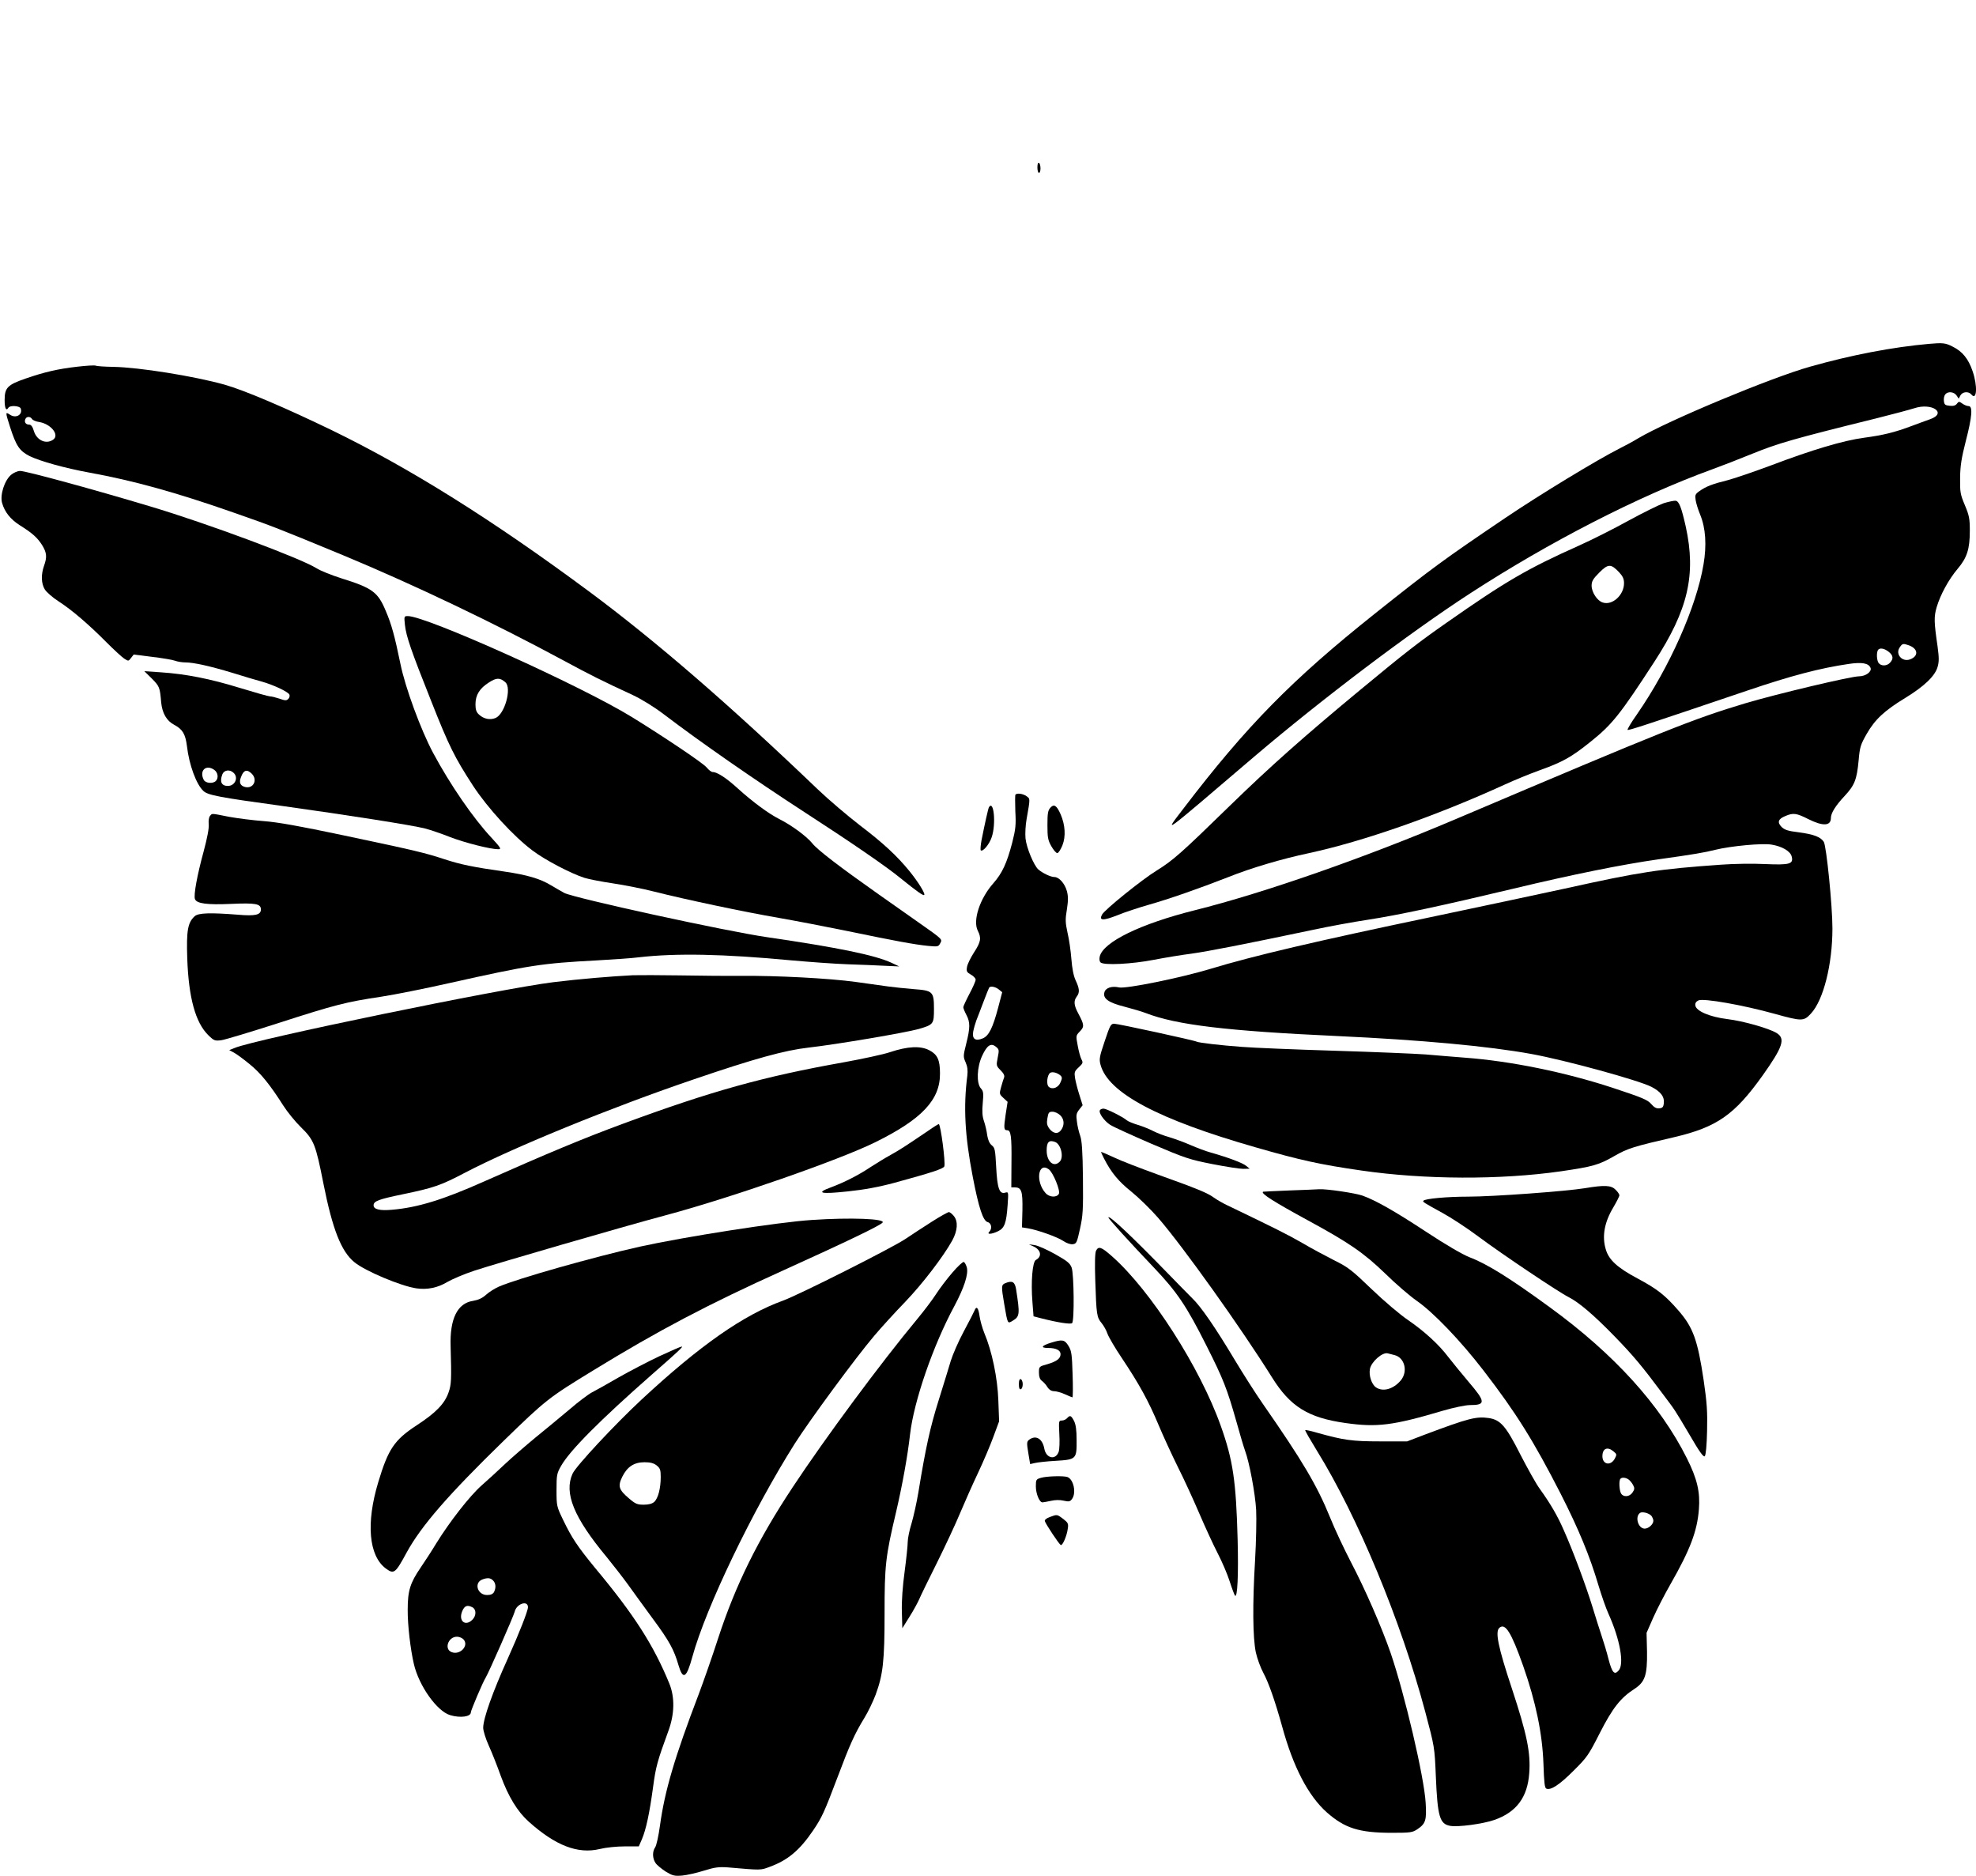
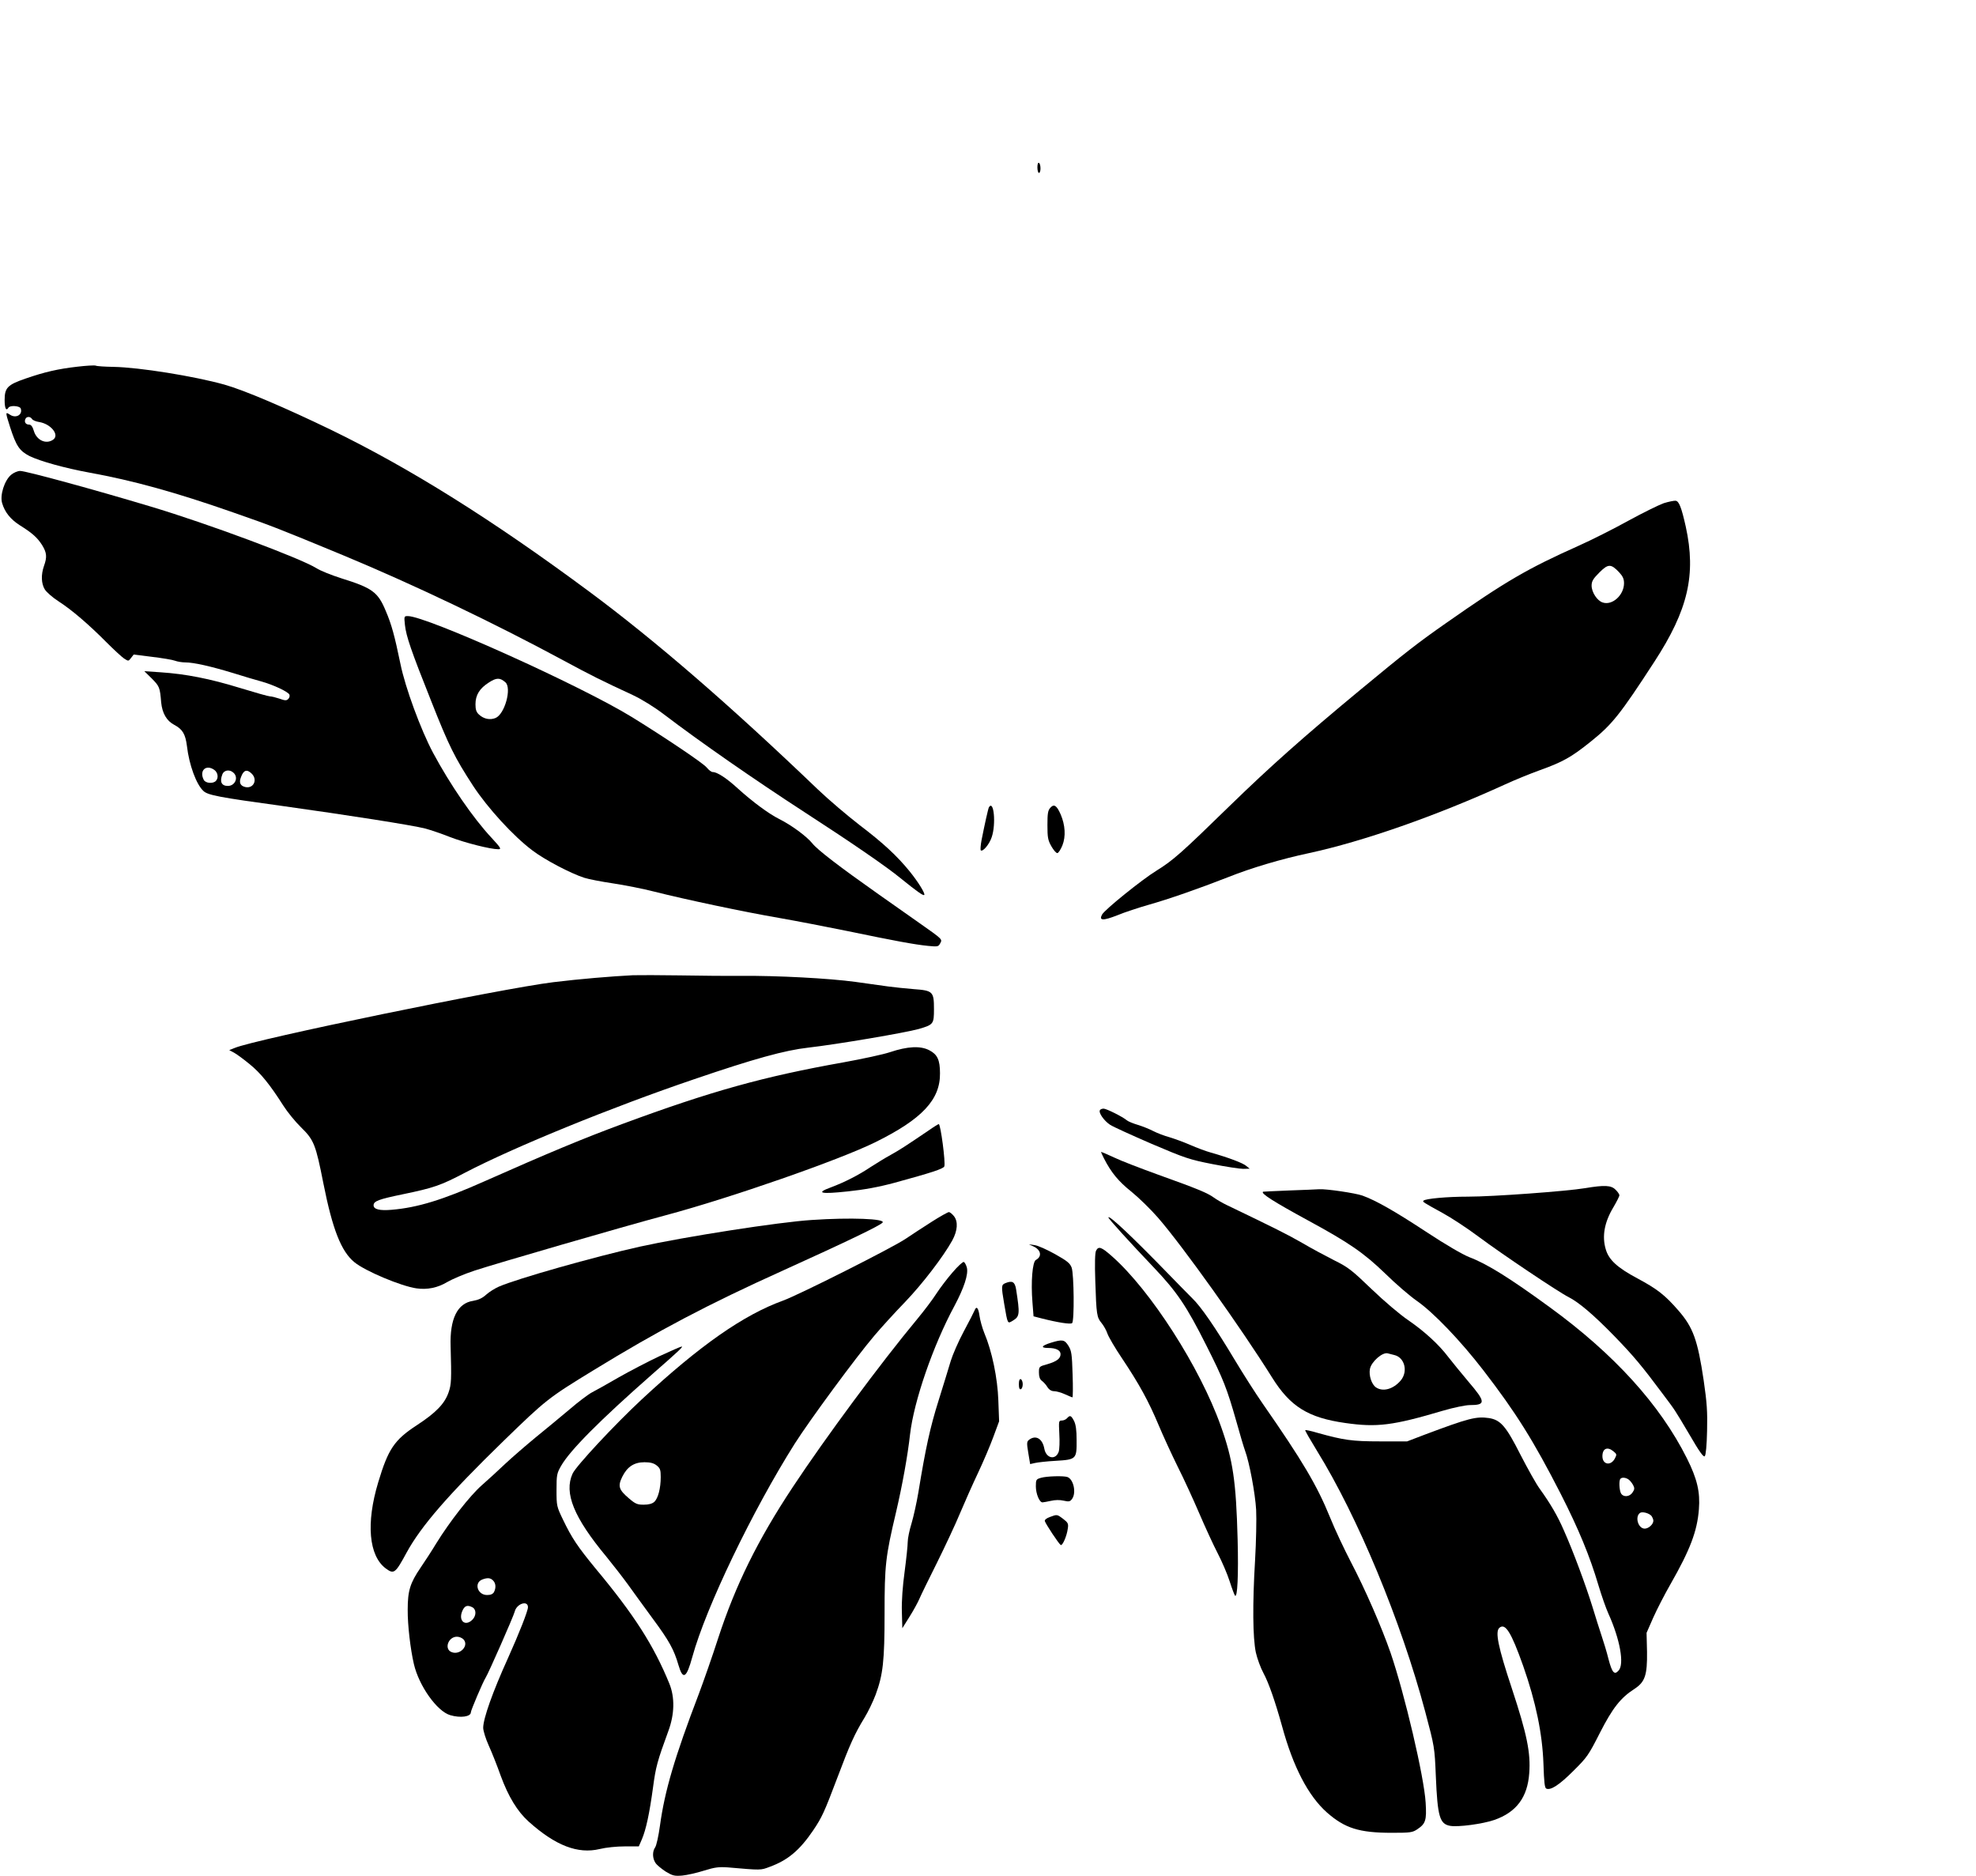
<svg xmlns="http://www.w3.org/2000/svg" version="1.0" width="1280pt" height="1215pt" viewBox="0 0 1280 1215" preserveAspectRatio="xMidYMid meet">
  <g transform="translate(0,1215) scale(0.1,-0.1)" fill="#000000" stroke="none">
    <path d="M6720 11066 c0 -20 5 -36 10 -36 6 0 10 13 10 29 0 17 -4 33 -10 36 -6 4 -10 -8 -10 -29z" />
-     <path d="M12495 9923 c-234 -21 -499 -71 -771 -148 -252 -71 -917 -348 -1113 -464 -29 -18 -81 -46 -115 -63 -144 -72 -521 -301 -746 -453 -401 -271 -472 -323 -845 -620 -536 -427 -830 -726 -1237 -1259 -131 -172 -161 -193 458 335 434 369 999 797 1394 1054 517 336 1094 632 1570 805 58 21 177 67 265 103 160 65 262 95 797 227 108 27 220 57 248 66 115 38 215 -31 103 -71 -27 -9 -82 -30 -123 -45 -107 -40 -179 -58 -305 -75 -135 -18 -336 -78 -600 -178 -110 -41 -238 -85 -284 -97 -98 -24 -141 -41 -183 -71 -27 -19 -29 -26 -24 -58 3 -20 16 -63 30 -96 35 -86 42 -196 21 -320 -46 -275 -220 -666 -431 -971 -37 -52 -64 -98 -61 -101 6 -5 112 30 777 255 283 96 470 145 655 172 87 13 130 5 142 -26 9 -24 -32 -54 -74 -54 -53 0 -533 -114 -738 -175 -336 -101 -505 -168 -1880 -752 -579 -246 -1236 -476 -1685 -588 -352 -88 -592 -205 -616 -299 -4 -17 -2 -32 5 -39 21 -20 202 -11 346 17 72 14 182 32 245 40 107 15 333 59 790 155 102 22 262 51 355 65 189 29 475 90 940 201 379 91 701 156 940 190 230 32 297 44 365 61 101 25 305 44 365 34 69 -11 123 -43 131 -77 13 -49 -13 -56 -172 -49 -78 4 -206 2 -285 -4 -408 -29 -520 -46 -1013 -155 -188 -41 -566 -121 -841 -179 -770 -161 -1175 -256 -1455 -341 -192 -58 -546 -130 -591 -120 -47 11 -88 -3 -95 -32 -11 -40 27 -67 131 -93 50 -13 111 -31 137 -41 199 -77 524 -116 1243 -149 539 -25 975 -65 1255 -116 220 -40 694 -170 778 -213 58 -30 84 -63 80 -102 -2 -28 -8 -35 -29 -37 -19 -2 -33 5 -53 28 -23 27 -56 41 -253 106 -305 100 -657 172 -953 194 -74 6 -189 15 -255 21 -66 5 -331 16 -590 24 -258 8 -528 19 -600 25 -140 10 -282 27 -294 34 -13 8 -509 116 -534 116 -21 0 -27 -11 -61 -113 -34 -101 -37 -116 -27 -153 49 -182 373 -354 1006 -535 288 -83 415 -111 685 -150 409 -59 897 -61 1290 -5 211 31 246 41 349 100 83 48 124 61 385 121 278 65 392 145 574 400 132 186 149 239 90 275 -52 31 -214 77 -319 90 -114 14 -202 52 -207 88 -2 15 4 25 20 33 34 15 289 -30 494 -87 177 -49 188 -49 235 2 81 87 139 319 139 551 0 147 -39 534 -56 561 -21 32 -66 49 -165 62 -66 8 -88 15 -108 34 -30 30 -23 52 24 71 51 22 72 19 149 -20 94 -47 146 -45 146 7 0 32 30 80 89 143 65 70 79 105 91 233 7 83 13 101 52 169 53 93 115 151 250 233 121 74 192 141 209 200 10 34 10 60 0 134 -23 157 -24 191 -6 253 24 81 77 179 136 249 61 72 79 128 79 247 0 77 -4 98 -32 165 -30 71 -32 85 -31 177 1 79 9 129 37 239 41 158 46 226 18 226 -10 0 -28 7 -40 16 -21 15 -24 15 -36 -1 -8 -11 -23 -16 -46 -13 -30 3 -35 7 -38 31 -2 16 2 35 9 43 17 21 56 17 73 -7 l14 -21 11 21 c14 25 53 28 71 6 36 -43 41 56 8 151 -27 80 -66 128 -129 159 -46 24 -64 26 -154 18z m-128 -1953 c58 -22 62 -69 7 -90 -51 -20 -98 32 -69 76 18 27 22 28 62 14z m-133 -41 c30 -24 33 -45 9 -71 -20 -22 -56 -23 -73 -3 -13 16 -16 67 -5 85 10 16 40 12 69 -11z" />
    <path d="M500 9775 c-123 -14 -211 -34 -335 -77 -116 -40 -135 -59 -135 -139 0 -54 10 -74 25 -49 10 16 72 12 79 -5 15 -40 -30 -67 -69 -41 -31 20 -31 19 0 -79 40 -124 61 -155 127 -189 68 -33 229 -78 388 -107 281 -51 557 -127 931 -258 256 -89 295 -105 709 -276 462 -192 979 -439 1435 -685 174 -94 242 -128 445 -222 57 -27 137 -76 200 -124 239 -182 591 -426 910 -633 292 -189 532 -353 624 -429 104 -84 147 -115 153 -108 8 8 -39 84 -94 152 -82 101 -173 185 -323 299 -79 61 -203 166 -275 235 -571 547 -1050 961 -1480 1280 -626 464 -1160 798 -1668 1045 -298 144 -565 258 -693 294 -197 55 -552 112 -719 115 -55 1 -107 4 -115 8 -8 3 -62 0 -120 -7z m-293 -338 c4 -8 25 -17 46 -20 76 -12 134 -83 92 -114 -46 -33 -108 -5 -126 57 -8 27 -18 40 -30 40 -22 0 -33 16 -25 35 7 19 32 19 43 2z" />
    <path d="M72 9075 c-43 -36 -74 -133 -58 -184 17 -58 54 -104 113 -142 83 -52 114 -80 145 -128 31 -50 34 -78 13 -136 -20 -57 -18 -114 5 -152 11 -18 51 -53 90 -78 84 -54 194 -148 311 -266 47 -47 98 -94 113 -104 28 -18 28 -18 45 4 l17 22 119 -15 c66 -8 133 -19 148 -25 16 -6 46 -11 67 -11 55 0 165 -25 310 -69 69 -22 152 -46 185 -55 75 -21 172 -66 180 -85 3 -8 0 -21 -8 -28 -11 -11 -20 -11 -56 2 -24 8 -52 15 -62 15 -10 0 -98 25 -196 55 -192 59 -348 90 -513 101 l-105 7 48 -47 c50 -51 53 -57 61 -155 7 -70 35 -119 84 -145 55 -29 73 -60 83 -138 14 -122 61 -249 107 -291 29 -27 103 -41 512 -97 423 -59 839 -124 925 -146 33 -9 105 -33 160 -55 96 -37 261 -79 313 -79 21 0 17 8 -43 73 -120 128 -269 345 -380 552 -79 148 -180 422 -211 575 -38 184 -58 257 -95 343 -51 123 -87 149 -289 212 -63 20 -135 49 -160 65 -102 64 -698 287 -1076 400 -359 108 -806 230 -843 230 -17 0 -42 -11 -59 -25z m1316 -1911 c24 -17 29 -53 10 -72 -19 -19 -66 -15 -78 7 -31 60 14 103 68 65z m126 -20 c32 -31 8 -84 -38 -84 -41 0 -54 27 -36 74 11 30 49 35 74 10z m117 -5 c40 -40 10 -99 -43 -86 -32 8 -41 29 -27 64 17 47 39 53 70 22z" />
    <path d="M10777 8891 c-31 -11 -135 -62 -230 -114 -94 -52 -239 -125 -322 -162 -329 -147 -472 -230 -853 -497 -189 -132 -266 -192 -562 -437 -366 -303 -584 -497 -841 -747 -320 -312 -370 -356 -478 -423 -93 -57 -336 -253 -352 -284 -22 -40 6 -41 98 -5 48 20 140 50 203 68 131 37 326 105 515 179 150 60 346 118 525 156 351 76 821 240 1270 445 63 29 164 70 225 92 148 53 205 85 328 184 139 111 190 174 414 519 218 335 271 563 203 874 -28 125 -44 166 -66 168 -10 1 -45 -6 -77 -16z m-289 -447 c24 -26 32 -43 32 -71 0 -77 -76 -146 -138 -125 -36 11 -72 67 -72 109 0 28 9 44 50 85 57 57 75 58 128 2z" />
    <path d="M2623 8103 c8 -74 40 -167 170 -493 116 -294 153 -367 272 -550 94 -143 260 -325 384 -418 79 -60 246 -148 336 -177 28 -9 111 -25 185 -36 74 -11 196 -35 270 -54 197 -50 580 -131 807 -170 109 -19 311 -58 448 -86 299 -62 427 -86 517 -95 62 -6 67 -5 78 16 15 28 19 24 -140 136 -69 48 -186 131 -260 183 -251 177 -395 287 -428 329 -36 45 -135 118 -215 158 -68 34 -173 112 -267 197 -73 67 -134 107 -164 107 -8 0 -25 13 -38 29 -22 28 -268 193 -483 326 -331 204 -1333 655 -1453 655 -24 0 -25 -1 -19 -57z m651 -372 c42 -37 -4 -206 -64 -231 -36 -15 -77 -6 -107 22 -18 16 -23 33 -23 67 0 60 27 103 87 141 49 32 72 32 107 1z" />
-     <path d="M6578 7004 c-3 -3 -3 -51 -1 -108 5 -88 2 -116 -20 -203 -35 -134 -65 -198 -122 -263 -88 -99 -135 -242 -101 -308 24 -47 20 -72 -25 -141 -22 -34 -43 -77 -45 -94 -5 -28 -1 -34 25 -49 17 -9 31 -24 31 -33 0 -9 -18 -50 -40 -91 -22 -42 -40 -81 -40 -87 0 -7 9 -29 20 -50 25 -47 25 -83 -1 -186 -20 -80 -20 -85 -4 -121 12 -28 15 -51 11 -87 -26 -201 -16 -389 35 -653 39 -203 67 -287 97 -295 24 -6 31 -42 10 -63 -18 -18 16 -16 57 4 42 20 54 53 62 168 6 86 6 88 -15 82 -38 -12 -52 28 -59 165 -6 112 -8 125 -28 141 -15 12 -25 34 -30 65 -3 27 -13 68 -21 92 -11 31 -13 64 -8 117 6 65 4 77 -12 95 -30 33 -26 138 8 211 32 69 57 85 89 59 21 -17 22 -21 12 -70 -10 -51 -10 -54 19 -83 20 -20 27 -35 22 -47 -4 -9 -12 -36 -19 -61 -12 -43 -12 -46 14 -70 l28 -26 -13 -84 c-13 -89 -11 -100 11 -100 23 0 29 -39 27 -207 l-1 -163 23 0 c43 0 51 -24 49 -146 l-3 -113 38 -6 c65 -11 190 -56 228 -81 22 -15 47 -24 63 -22 24 3 27 9 47 100 19 86 21 122 19 330 -2 174 -7 243 -18 273 -8 22 -18 63 -21 91 -6 42 -4 54 15 78 l22 28 -21 67 c-12 36 -24 85 -28 108 -6 39 -4 45 24 71 27 25 29 30 17 52 -7 14 -18 54 -24 89 -12 63 -12 64 14 91 30 31 29 43 -11 118 -28 52 -30 80 -9 108 20 26 18 51 -7 104 -14 30 -23 77 -28 140 -4 52 -15 129 -25 170 -14 64 -15 86 -4 150 9 58 9 85 0 119 -14 50 -51 91 -81 91 -24 0 -76 25 -104 49 -29 26 -77 141 -83 201 -3 30 0 87 7 125 24 137 24 131 -1 149 -23 16 -60 21 -71 10z m-108 -1262 l22 -18 -26 -99 c-35 -133 -61 -184 -100 -200 -47 -20 -70 -4 -62 43 4 21 13 53 20 72 8 19 28 73 46 120 18 47 34 88 37 93 8 13 40 7 63 -11z m399 -557 c12 -11 12 -19 1 -44 -14 -35 -52 -50 -76 -30 -18 14 -11 78 9 91 15 9 47 0 66 -17z m-2 -257 c27 -25 30 -64 7 -96 -20 -29 -51 -25 -77 9 -15 21 -18 35 -12 68 6 36 10 41 33 41 14 0 36 -10 49 -22z m-32 -174 c38 -15 58 -100 29 -128 -38 -39 -84 1 -84 73 0 55 15 70 55 55z m-41 -177 c28 -21 76 -138 65 -159 -14 -25 -61 -23 -86 5 -67 74 -49 205 21 154z" />
    <path d="M6804 6919 c-16 -18 -19 -37 -19 -113 0 -79 3 -97 25 -136 14 -25 31 -45 39 -45 7 0 22 23 33 50 23 58 18 132 -11 200 -26 59 -43 70 -67 44z" />
    <path d="M6406 6922 c-5 -9 -27 -108 -48 -214 -6 -32 -8 -61 -5 -65 13 -12 56 39 71 85 29 84 14 245 -18 194z" />
-     <path d="M1360 6865 c-7 -8 -10 -31 -8 -52 3 -25 -9 -88 -33 -178 -42 -153 -66 -284 -56 -308 11 -29 78 -38 234 -31 159 7 193 1 193 -36 0 -35 -35 -44 -149 -34 -179 14 -256 12 -280 -10 -45 -41 -54 -93 -48 -274 9 -254 53 -415 137 -497 36 -35 42 -37 83 -32 24 3 192 54 373 112 362 117 436 136 664 170 85 13 286 53 445 89 515 115 592 127 950 146 105 6 227 14 272 20 245 28 546 22 993 -20 113 -10 275 -22 360 -25 85 -3 196 -7 245 -10 l90 -4 -51 24 c-106 49 -344 98 -802 165 -266 38 -1250 253 -1317 287 -16 9 -55 31 -85 49 -70 43 -156 68 -300 89 -202 29 -283 45 -390 80 -129 42 -177 54 -660 156 -280 59 -419 84 -510 91 -69 5 -170 18 -226 28 -121 24 -109 23 -124 5z" />
    <path d="M4100 5834 c-139 -7 -344 -24 -515 -45 -336 -41 -1934 -370 -2065 -426 l-35 -14 30 -16 c17 -9 62 -42 101 -74 73 -59 133 -134 219 -269 26 -41 78 -105 115 -141 84 -82 95 -111 145 -364 59 -297 115 -439 200 -509 70 -58 304 -156 403 -170 70 -10 138 4 199 41 31 18 110 52 177 74 137 45 952 282 1240 359 419 112 1124 358 1355 472 304 150 422 276 420 447 0 87 -17 122 -69 149 -57 30 -140 26 -254 -12 -44 -15 -180 -44 -301 -66 -518 -92 -859 -187 -1430 -398 -250 -92 -483 -189 -900 -374 -267 -119 -431 -169 -597 -183 -79 -7 -118 3 -118 29 0 27 32 39 192 72 197 41 242 56 400 139 322 168 956 426 1483 605 392 134 590 188 740 205 186 21 632 97 717 121 95 28 98 32 98 129 0 113 -7 120 -131 129 -52 4 -125 12 -164 17 -38 5 -135 19 -215 30 -170 23 -504 41 -745 39 -93 -1 -271 1 -395 3 -124 2 -259 2 -300 1z" />
    <path d="M7125 4960 c-10 -16 26 -68 65 -94 19 -13 141 -68 270 -124 218 -93 246 -102 393 -131 87 -17 177 -31 200 -31 l42 1 -22 18 c-22 19 -115 54 -228 86 -33 9 -94 32 -135 50 -41 18 -102 40 -135 50 -33 9 -80 27 -105 40 -25 13 -70 31 -100 40 -30 9 -62 22 -70 29 -27 23 -133 76 -151 76 -10 0 -21 -4 -24 -10z" />
    <path d="M6013 4827 c-149 -101 -185 -124 -244 -157 -35 -19 -93 -55 -129 -78 -77 -52 -172 -100 -258 -132 -101 -37 -67 -45 110 -26 106 11 199 28 303 56 234 64 316 90 322 106 9 24 -24 274 -36 274 -3 0 -34 -19 -68 -43z" />
    <path d="M7151 4648 c47 -92 94 -149 178 -216 47 -38 125 -114 172 -168 160 -184 539 -715 739 -1035 118 -189 234 -261 475 -295 204 -29 306 -17 633 80 68 20 146 36 172 36 106 0 105 20 -8 152 -48 57 -106 128 -130 159 -61 81 -154 166 -260 239 -52 35 -157 124 -237 201 -129 124 -152 142 -243 187 -55 28 -149 78 -208 113 -94 54 -178 96 -484 243 -30 14 -69 37 -87 50 -41 30 -109 58 -363 149 -113 41 -241 90 -284 111 -43 20 -81 36 -83 36 -2 0 6 -19 18 -42z m1882 -1274 c66 -16 89 -106 41 -164 -48 -57 -116 -76 -161 -45 -28 19 -47 77 -39 119 9 47 82 111 116 101 8 -2 27 -7 43 -11z" />
    <path d="M10268 4455 c-119 -20 -597 -55 -758 -55 -136 0 -277 -13 -289 -26 -7 -8 -3 -10 124 -80 55 -30 159 -98 231 -152 150 -112 518 -359 584 -392 67 -34 163 -115 301 -257 119 -123 174 -188 311 -372 81 -108 71 -92 173 -264 63 -109 90 -146 98 -138 7 7 13 71 15 164 3 126 -1 182 -22 327 -39 261 -68 343 -164 453 -87 100 -137 139 -266 208 -129 69 -184 119 -204 187 -26 85 -9 177 49 273 21 36 39 71 39 78 0 6 -11 23 -25 36 -28 29 -71 31 -197 10z" />
    <path d="M8350 4440 c-91 -4 -166 -7 -168 -8 -18 -10 67 -64 291 -186 267 -145 361 -210 500 -344 67 -66 158 -144 202 -175 109 -75 286 -260 434 -452 212 -275 325 -456 501 -800 116 -228 188 -402 244 -591 20 -67 49 -150 65 -185 75 -166 104 -327 66 -368 -27 -31 -42 -15 -65 72 -11 45 -32 114 -45 152 -13 39 -40 124 -60 190 -43 139 -125 360 -184 492 -42 97 -88 175 -157 271 -23 31 -78 130 -124 219 -94 186 -129 227 -205 239 -83 12 -132 -1 -415 -107 l-115 -44 -175 0 c-181 0 -237 8 -408 56 -40 12 -75 19 -77 17 -3 -2 32 -62 76 -134 264 -427 544 -1101 701 -1689 61 -230 61 -230 69 -420 11 -261 25 -308 93 -320 51 -9 209 12 285 38 144 50 216 147 227 303 10 132 -15 253 -112 547 -91 274 -110 371 -81 395 38 32 76 -28 154 -248 82 -234 124 -438 131 -632 4 -123 8 -158 19 -162 29 -12 85 25 176 116 88 87 98 102 171 246 82 160 133 226 225 285 67 44 82 89 80 239 l-3 123 43 98 c24 54 75 153 113 219 126 221 172 341 183 483 9 112 -11 197 -78 331 -174 347 -471 674 -887 977 -259 189 -406 281 -522 325 -45 18 -152 80 -281 165 -199 131 -325 203 -412 234 -45 16 -233 44 -280 41 -16 -1 -104 -5 -195 -8z m2101 -1689 c23 -19 23 -21 9 -48 -27 -49 -80 -38 -80 16 0 50 32 64 71 32z m100 -184 c9 -7 21 -22 28 -35 10 -19 10 -28 -4 -48 -19 -29 -60 -32 -75 -5 -11 22 -14 84 -3 94 10 11 36 8 54 -6z m147 -235 c6 -9 12 -22 12 -31 0 -23 -31 -51 -56 -51 -43 0 -65 78 -30 102 15 10 59 -2 74 -20z" />
    <path d="M6035 4237 c-55 -35 -130 -84 -167 -109 -79 -55 -693 -364 -795 -401 -257 -93 -539 -290 -917 -641 -173 -161 -425 -431 -447 -480 -57 -125 8 -284 220 -539 44 -54 106 -134 138 -178 32 -45 105 -145 162 -223 106 -143 137 -200 166 -300 29 -99 52 -85 90 54 88 320 389 946 663 1380 98 154 396 559 516 700 44 52 134 151 201 220 111 116 246 292 304 397 34 63 38 121 11 156 -12 15 -27 27 -33 27 -7 0 -57 -28 -112 -63z m-1781 -1578 c22 -18 26 -28 26 -75 0 -73 -17 -138 -42 -161 -14 -12 -36 -18 -68 -18 -42 0 -54 5 -96 41 -66 56 -73 79 -43 140 32 65 77 94 144 94 38 0 60 -6 79 -21z" />
    <path d="M7180 4265 c0 -8 135 -157 296 -326 148 -156 210 -247 339 -504 110 -218 133 -277 195 -495 22 -80 47 -163 55 -185 28 -75 66 -277 72 -384 3 -58 0 -205 -7 -326 -17 -283 -15 -502 5 -597 9 -40 31 -100 49 -133 34 -63 75 -180 121 -345 72 -264 169 -450 290 -558 116 -102 208 -132 421 -132 120 0 134 2 165 23 54 36 61 58 54 172 -10 168 -136 704 -227 970 -58 167 -165 413 -258 590 -43 83 -104 212 -134 287 -85 209 -179 367 -437 738 -48 69 -128 195 -179 280 -127 212 -221 349 -278 403 -26 26 -96 97 -156 159 -229 236 -386 384 -386 363z" />
    <path d="M5260 4249 c-212 -13 -826 -109 -1116 -173 -296 -66 -797 -208 -913 -259 -25 -11 -62 -34 -82 -52 -25 -23 -51 -34 -85 -40 -101 -15 -151 -116 -145 -295 6 -215 5 -245 -13 -297 -25 -73 -81 -132 -207 -214 -145 -95 -184 -153 -249 -369 -80 -265 -61 -476 49 -558 53 -39 62 -32 135 103 94 172 270 375 630 725 273 265 288 277 581 456 416 255 740 426 1230 647 415 188 627 290 642 309 21 25 -207 34 -457 17z" />
    <path d="M6696 4077 c48 -23 55 -65 14 -87 -22 -12 -33 -142 -22 -275 l7 -90 50 -13 c110 -28 190 -40 200 -31 15 15 12 316 -3 359 -11 29 -28 43 -108 88 -52 29 -112 56 -132 58 l-37 5 31 -14z" />
    <path d="M7100 4050 c-7 -13 -9 -80 -5 -197 7 -219 10 -235 41 -272 13 -16 31 -47 38 -69 8 -22 50 -94 94 -159 111 -166 172 -277 237 -432 31 -74 87 -195 124 -270 38 -75 100 -210 139 -301 39 -91 93 -208 120 -260 27 -52 62 -133 77 -180 15 -47 31 -89 35 -94 16 -17 23 134 17 364 -10 378 -30 514 -109 735 -134 378 -454 877 -704 1098 -70 62 -88 68 -104 37z" />
    <path d="M6170 3909 c-34 -39 -81 -101 -105 -138 -23 -36 -78 -109 -122 -162 -241 -290 -598 -773 -807 -1089 -228 -344 -372 -637 -484 -980 -38 -118 -95 -280 -125 -360 -157 -411 -221 -628 -252 -854 -9 -66 -23 -129 -31 -140 -19 -27 -18 -71 2 -101 9 -14 39 -38 66 -56 45 -27 57 -30 107 -26 31 3 94 17 141 32 71 22 96 25 155 21 219 -19 211 -19 272 4 117 43 193 107 280 235 58 86 72 117 158 344 81 215 110 280 176 388 22 36 54 102 71 147 48 130 58 218 58 526 0 313 6 368 74 655 41 175 76 369 91 505 25 217 150 578 288 833 62 117 91 204 80 248 -5 18 -14 34 -20 36 -6 2 -39 -28 -73 -68z" />
    <path d="M6513 3840 c-27 -11 -28 -18 -8 -135 23 -134 21 -129 56 -108 45 27 46 43 21 203 -8 49 -25 58 -69 40z" />
    <path d="M6313 3663 c-4 -10 -35 -71 -70 -136 -35 -65 -72 -151 -84 -190 -12 -40 -47 -155 -79 -257 -55 -174 -84 -308 -131 -595 -11 -66 -31 -156 -44 -200 -14 -45 -25 -99 -25 -121 0 -23 -9 -109 -20 -192 -13 -95 -20 -190 -18 -259 l3 -108 47 75 c26 41 54 93 63 114 9 22 61 128 115 236 53 107 121 252 149 320 29 69 81 186 116 260 35 74 80 180 100 235 l37 100 -5 135 c-5 145 -41 319 -91 437 -13 32 -27 82 -31 111 -7 52 -20 67 -32 35z" />
    <path d="M6808 3454 c-62 -19 -70 -34 -18 -34 51 0 80 -15 80 -40 0 -28 -24 -47 -85 -65 -55 -15 -55 -16 -55 -55 0 -26 6 -43 18 -52 10 -7 27 -25 36 -40 12 -19 27 -28 45 -28 14 0 46 -9 70 -20 24 -11 46 -20 48 -20 3 0 4 67 1 149 -4 131 -7 153 -27 185 -25 40 -39 43 -113 20z" />
    <path d="M4270 3366 c-74 -35 -193 -97 -265 -138 -71 -41 -149 -85 -171 -96 -23 -12 -88 -61 -145 -110 -57 -48 -156 -130 -219 -181 -63 -52 -151 -128 -196 -170 -44 -42 -113 -105 -154 -141 -76 -67 -206 -233 -295 -377 -27 -45 -72 -114 -100 -155 -69 -101 -84 -151 -84 -273 -1 -99 18 -258 40 -352 33 -142 150 -306 235 -331 67 -20 134 -10 134 18 0 13 79 199 96 225 19 30 180 396 188 427 12 52 86 76 86 29 0 -24 -58 -171 -130 -331 -98 -216 -160 -390 -160 -450 0 -19 16 -71 36 -115 20 -44 55 -132 78 -197 49 -133 107 -229 180 -295 174 -156 319 -212 461 -178 40 10 110 17 162 17 l91 0 20 46 c27 64 49 166 72 335 18 135 28 171 99 365 41 110 43 219 7 308 -101 247 -227 445 -480 748 -114 139 -152 195 -209 314 -41 85 -42 89 -42 192 0 98 2 108 30 157 58 101 251 295 590 593 176 154 203 180 190 179 -6 0 -71 -29 -145 -63z m-1076 -1452 c18 -18 20 -47 6 -75 -8 -13 -21 -19 -45 -19 -62 0 -86 78 -32 100 33 13 54 12 71 -6z m-133 -174 c25 -14 25 -54 -1 -80 -46 -46 -92 -8 -66 55 15 36 33 43 67 25z m-58 -208 c36 -40 -23 -103 -77 -82 -51 19 -23 100 34 100 15 0 34 -8 43 -18z" />
    <path d="M6600 3185 c0 -25 4 -35 13 -32 6 2 12 16 12 32 0 16 -6 30 -12 33 -9 2 -13 -8 -13 -33z" />
    <path d="M6912 2965 c-7 -8 -22 -15 -34 -15 -20 0 -20 -4 -16 -87 3 -49 1 -100 -4 -115 -20 -56 -81 -44 -93 19 -12 66 -55 91 -98 59 -16 -12 -17 -20 -6 -86 l12 -72 31 7 c17 4 77 11 133 14 135 8 138 11 137 134 0 66 -5 101 -17 125 -19 36 -26 38 -45 17z" />
    <path d="M6743 2579 c-31 -9 -33 -12 -33 -55 0 -48 23 -104 43 -104 6 0 31 5 55 10 26 6 57 7 82 1 35 -8 42 -6 55 12 28 40 9 126 -30 141 -24 9 -135 6 -172 -5z" />
    <path d="M6800 2325 c-20 -7 -34 -18 -32 -26 5 -18 90 -147 103 -155 11 -7 40 58 46 107 5 31 1 38 -30 62 -40 30 -39 30 -87 12z" />
  </g>
</svg>